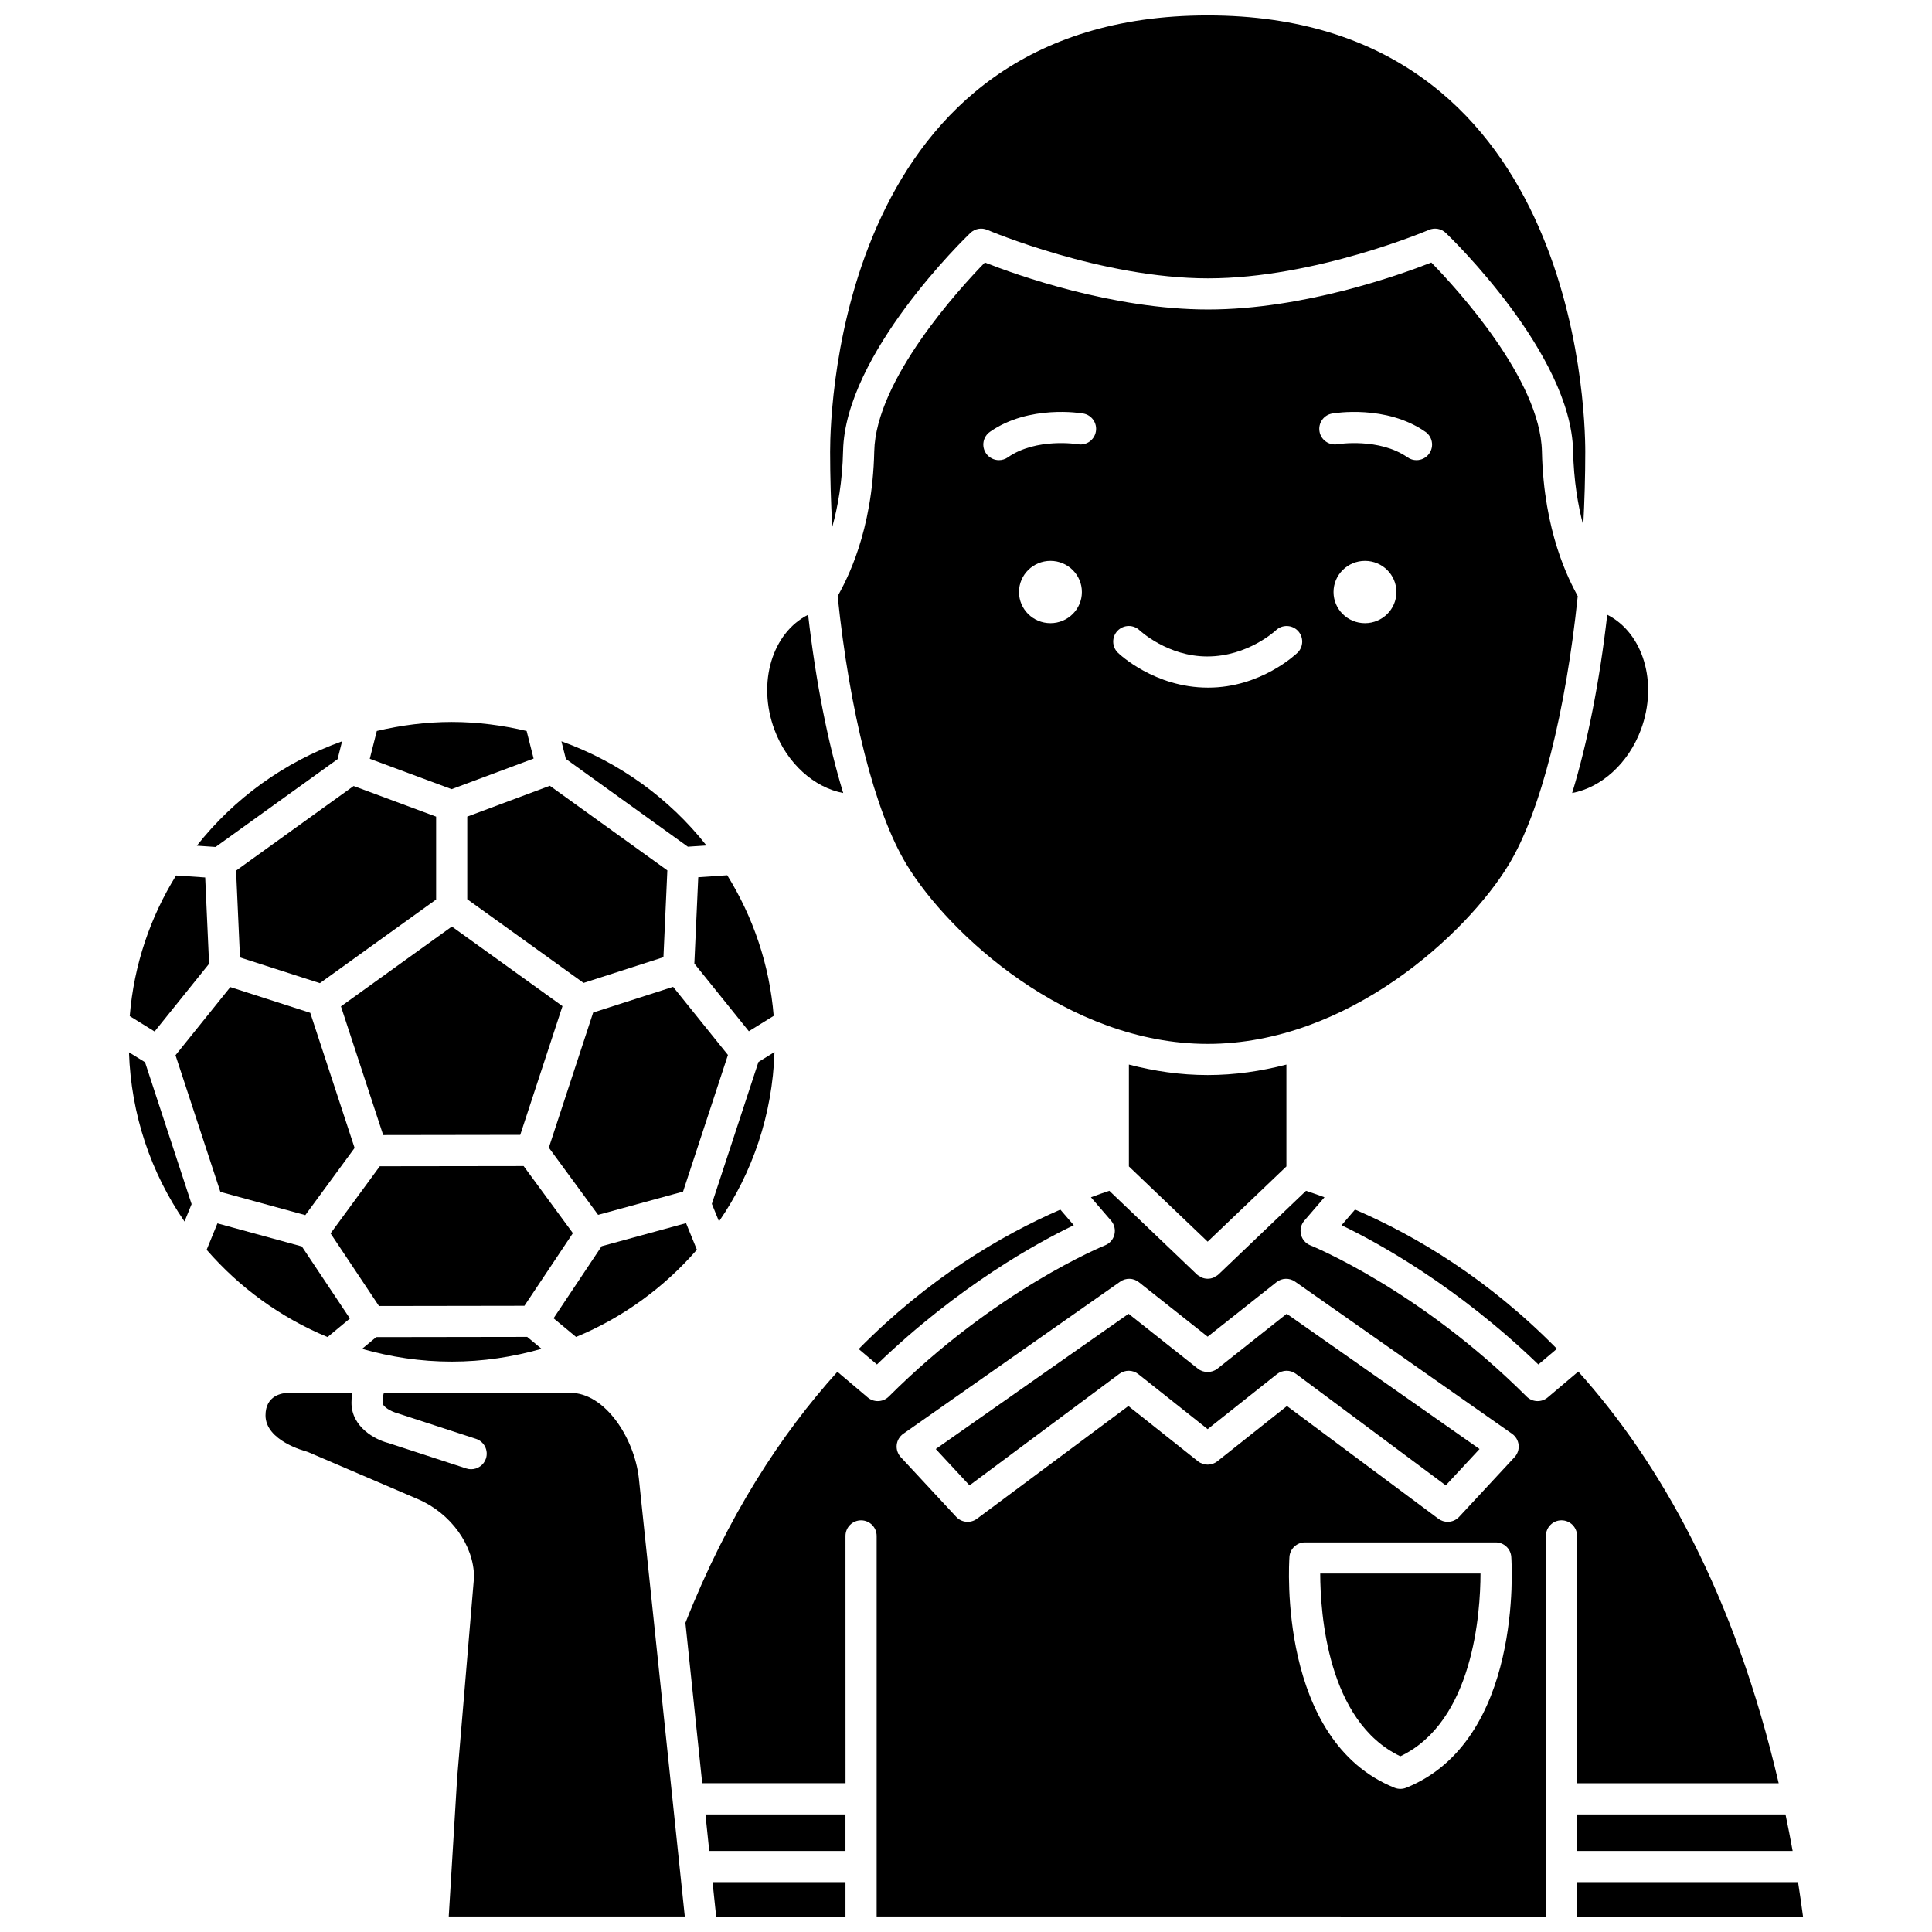
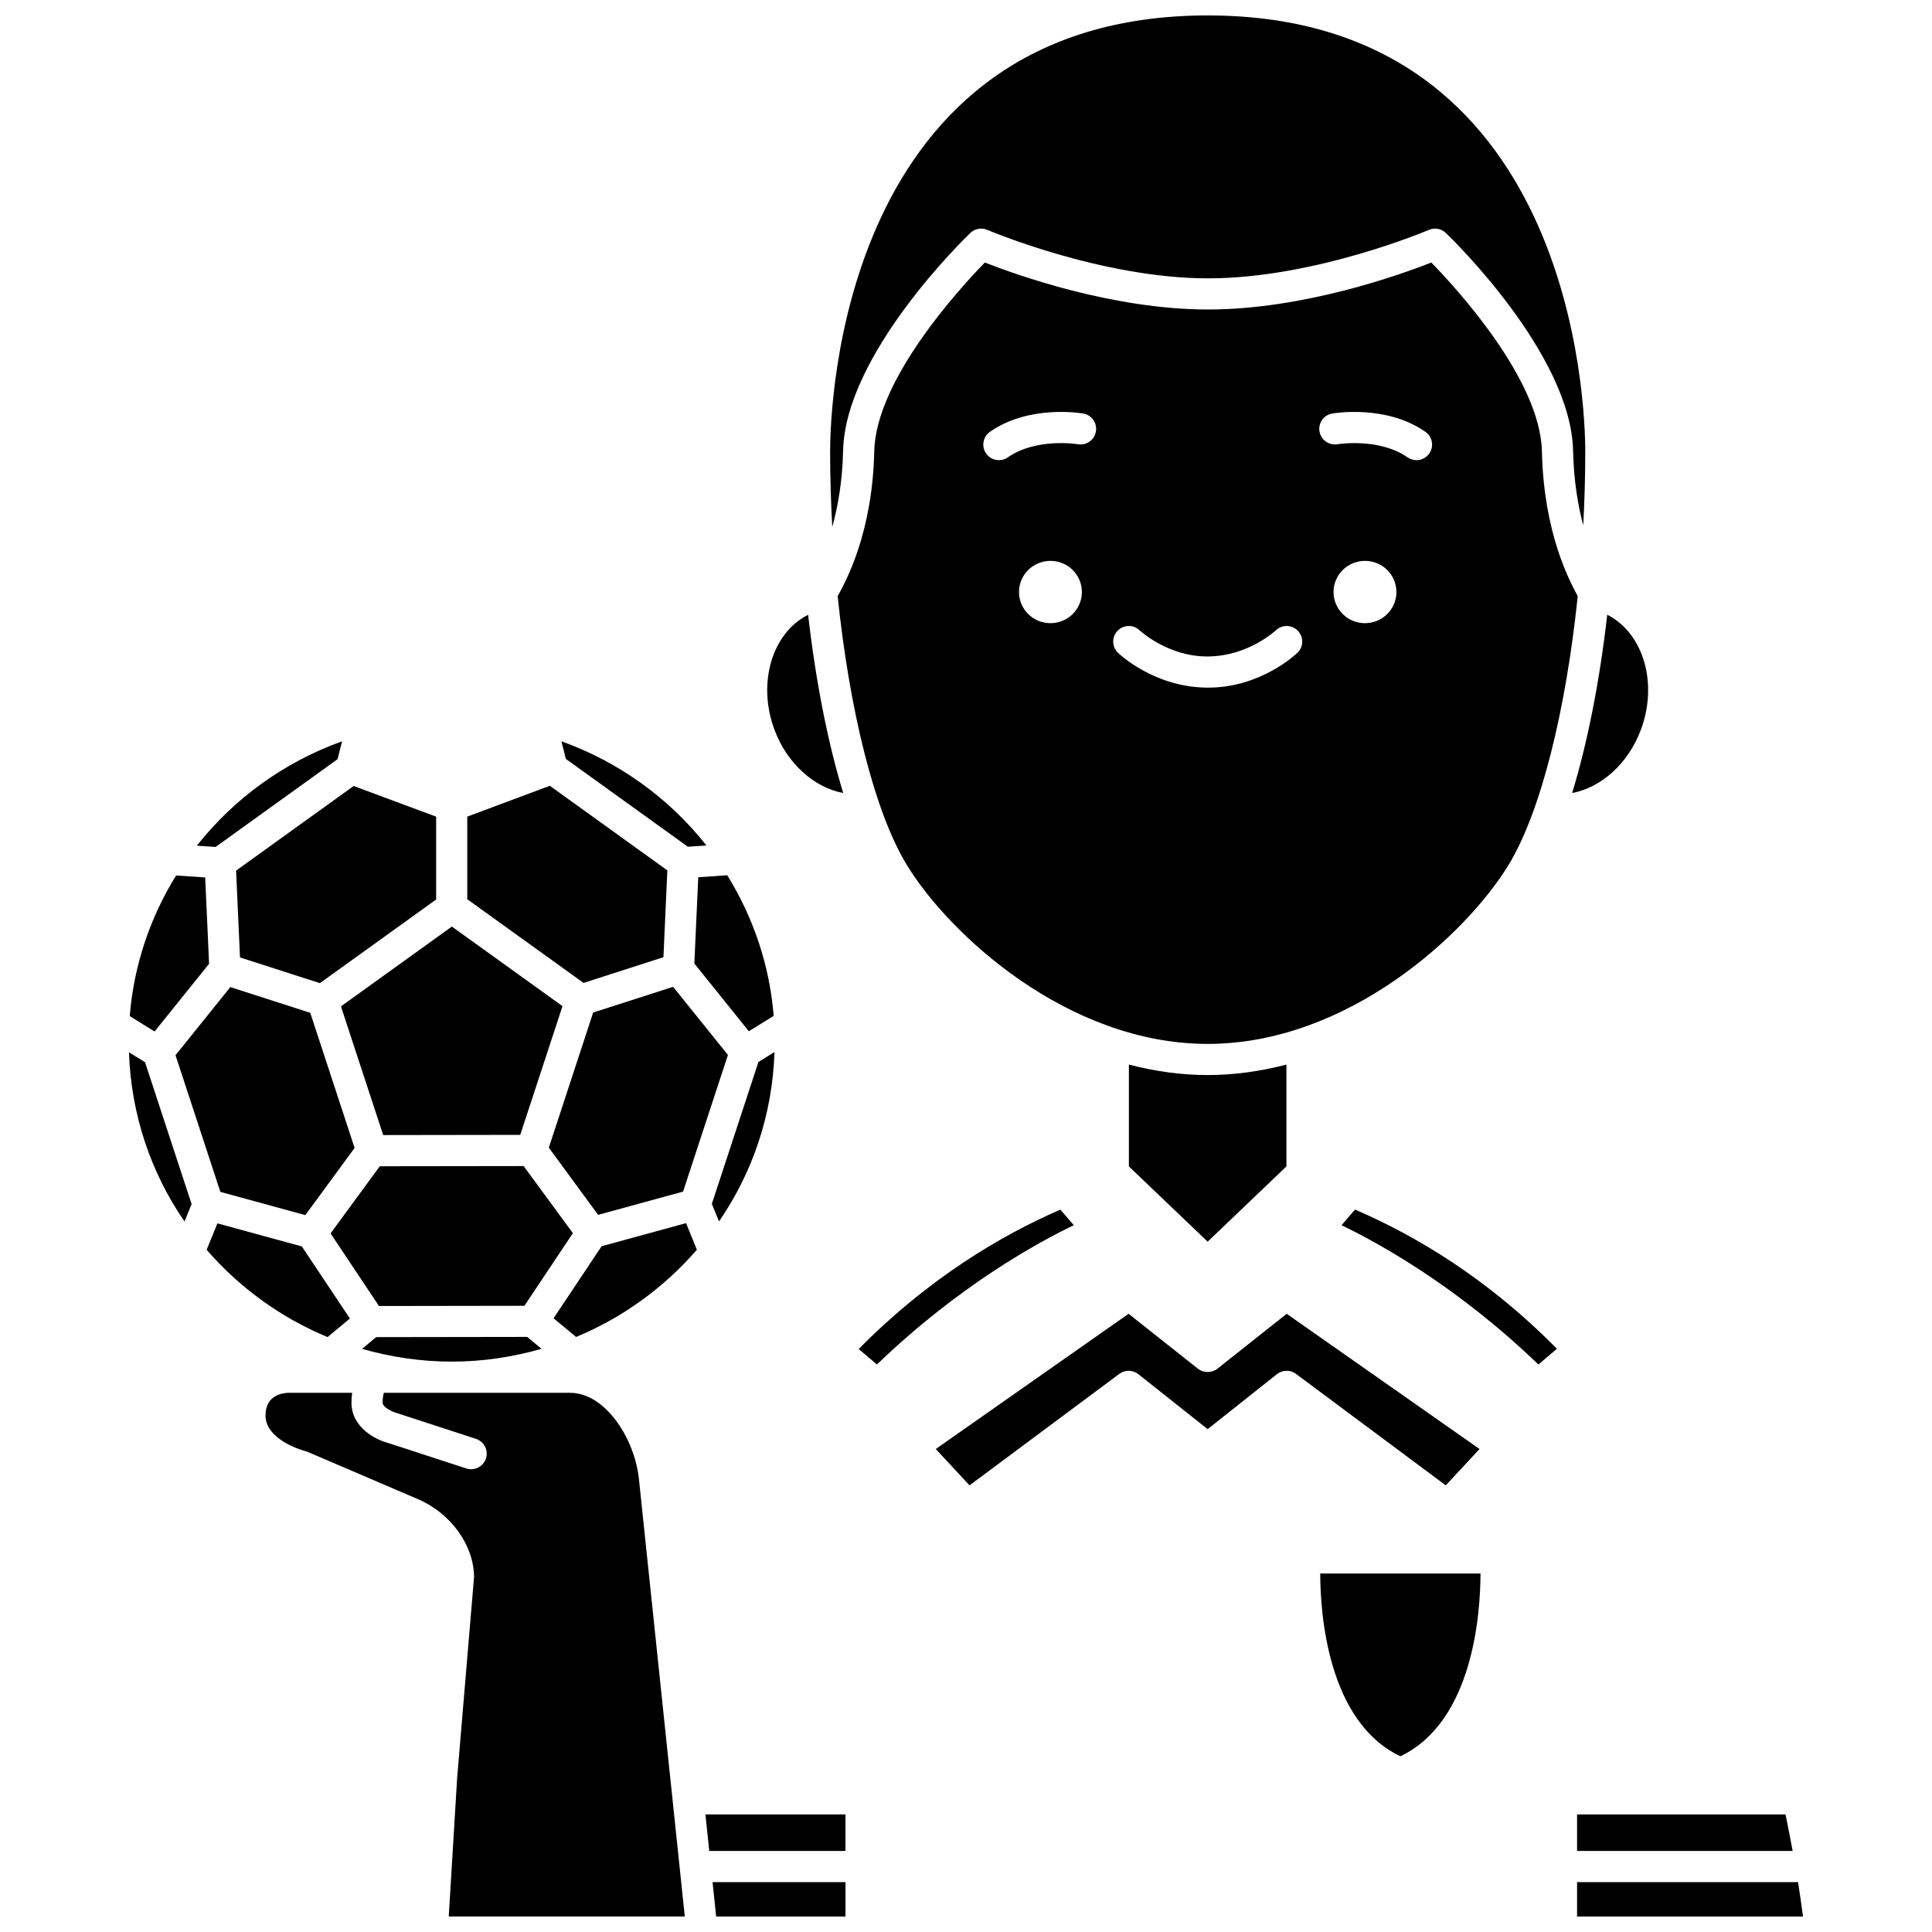
<svg xmlns="http://www.w3.org/2000/svg" width="800px" height="800px" version="1.1" viewBox="144 144 512 512">
  <defs>
    <clipPath id="e">
      <path d="m363 148.09h202v135.91h-202z" />
    </clipPath>
    <clipPath id="d">
      <path d="m561 642h61v9.902h-61z" />
    </clipPath>
    <clipPath id="c">
      <path d="m332 642h37v9.902h-37z" />
    </clipPath>
    <clipPath id="b">
-       <path d="m325 459h291v192.9h-291z" />
-     </clipPath>
+       </clipPath>
    <clipPath id="a">
      <path d="m214 513h112v138.9h-112z" />
    </clipPath>
  </defs>
  <path d="m322.38 405.52-21.184 6.812-11.75 35.812 13.059 17.805 22.512-6.16 11.895-36.215z" />
  <path d="m281.87 444.75 11.195-34.113-29.316-21.09-29.395 21.152 11.195 34.105z" />
  <path d="m205.04 405.59-14.527 18.055 11.887 36.215 22.512 6.16 13.062-17.805-11.754-35.809z" />
  <path d="m328.68 475.19-2.871-7.047-22.371 6.117-12.738 19.102 5.969 4.945c12.434-5.144 23.352-13.137 32.012-23.117z" />
  <path d="m239.96 501.46c7.551 2.16 15.5 3.383 23.746 3.383h0.008c8.262 0 16.234-1.227 23.797-3.398l-3.797-3.152-40.016 0.059z" />
  <path d="m349.25 422.8-4.254 2.633-12.348 37.602 1.895 4.652c8.871-12.871 14.168-28.289 14.707-44.887z" />
  <path d="m328.01 399.35 14.445 17.941 6.582-4.078c-1.105-13.582-5.477-26.234-12.312-37.262l-7.68 0.527z" />
  <path d="m282.77 453.02-38.117 0.051-13.051 17.793 12.832 19.242 38.547-0.059 12.84-19.246z" />
  <path d="m499.52 468.7c9.473 4.547 30.453 15.984 52.164 36.906l4.91-4.156c-18.055-18.359-37.02-29.801-53.5-36.906z" />
-   <path d="m443.17 426.12v26.996l20.871 19.938 20.871-19.938v-26.992c-6.703 1.746-13.68 2.777-20.867 2.777-7.191 0-14.168-1.031-20.875-2.781z" />
+   <path d="m443.17 426.12v26.996l20.871 19.938 20.871-19.938v-26.992c-6.703 1.746-13.68 2.777-20.867 2.777-7.191 0-14.168-1.031-20.875-2.781" />
  <path d="m326.29 368.39 4.918-0.34c-9.844-12.469-23.117-22.109-38.426-27.594l1.176 4.664z" />
  <path d="m562.02 301.81c-2.207-4.137-8.926-16.742-9.395-38.18-0.418-19.027-22.629-43.211-29.309-50.059-8.16 3.211-33.828 12.449-59.164 12.449-25.332 0-51-9.238-59.16-12.449-6.672 6.852-28.895 31.059-29.309 50.059-0.473 21.426-7.34 34.047-9.598 38.195-0.043 0.074-0.059 0.113-0.094 0.184 3.144 30.34 9.773 57.094 18.242 71.074 11.137 18.391 42.648 47.562 79.816 47.562s68.684-29.176 79.82-47.566c8.465-13.984 15.102-40.746 18.246-71.09-0.039-0.066-0.055-0.102-0.098-0.18zm-139.64 7.34c-4.606 0-8.332-3.695-8.332-8.258s3.734-8.258 8.332-8.258c4.602 0 8.332 3.695 8.332 8.258s-3.731 8.258-8.332 8.258zm7.277-47.426c-0.141-0.02-11.031-1.781-18.57 3.481-0.723 0.504-1.543 0.742-2.363 0.742-1.305 0-2.586-0.617-3.391-1.766-1.305-1.871-0.852-4.445 1.023-5.75 10.383-7.246 24.133-4.941 24.707-4.848 2.246 0.391 3.75 2.531 3.356 4.777-0.387 2.246-2.531 3.769-4.762 3.363zm58.18 55.27c-0.391 0.375-9.727 9.234-23.625 9.234h-0.105c-14.113 0-23.449-8.859-23.836-9.234-1.641-1.582-1.684-4.199-0.098-5.84 1.582-1.637 4.188-1.688 5.832-0.113 0.188 0.172 7.5 6.926 17.895 6.926h0.078c10.719 0 18.066-6.859 18.145-6.93 1.645-1.566 4.262-1.508 5.832 0.133 1.562 1.648 1.52 4.25-0.117 5.824zm17.895-7.844c-4.606 0-8.332-3.695-8.332-8.258s3.734-8.258 8.332-8.258c4.606 0 8.332 3.695 8.332 8.258s-3.731 8.258-8.332 8.258zm17.039-44.969c-0.801 1.152-2.086 1.766-3.391 1.766-0.816 0-1.641-0.238-2.363-0.742-7.551-5.266-18.457-3.496-18.566-3.481-2.246 0.379-4.383-1.129-4.766-3.371-0.383-2.242 1.109-4.379 3.352-4.766 0.578-0.102 14.328-2.398 24.707 4.848 1.879 1.305 2.336 3.879 1.027 5.746z" />
  <path d="m367.46 354.16c-4.078-13.355-7.281-29.586-9.301-47.242-9.5 4.801-13.547 18-8.93 30.441 3.332 8.988 10.531 15.344 18.23 16.801z" />
  <path d="m376.4 505.6c21.715-20.922 42.691-32.359 52.164-36.906l-3.562-4.137c-15.84 6.891-35.008 18.27-53.441 36.953z" />
  <g clip-path="url(#e)">
    <path d="m367.43 263.45c0.566-25.664 32.371-56.422 33.727-57.719 1.199-1.145 2.961-1.461 4.488-0.812 0.297 0.129 30.242 12.848 58.512 12.848 28.324 0 58.215-12.719 58.512-12.844 1.52-0.652 3.293-0.34 4.488 0.809 1.355 1.297 33.16 32.055 33.727 57.719 0.172 7.973 1.301 14.504 2.691 19.777 0.34-6.457 0.535-12.98 0.535-19.508 0-11.836-2.809-115.63-100.06-115.63s-100.06 103.79-100.06 115.63c0 6.672 0.207 13.34 0.562 19.938 1.48-5.344 2.695-12.004 2.875-20.207z" />
  </g>
  <g clip-path="url(#d)">
    <path d="m620.5 642.78h-58.562v9.125h59.879c-0.422-3.07-0.84-6.144-1.316-9.125z" />
  </g>
  <g clip-path="url(#c)">
    <path d="m333.79 651.9h34.273v-9.121h-35.23z" />
  </g>
  <path d="m267.83 382.31 30.82 22.172 21.168-6.816 1.035-23.008-31.141-22.418-21.883 8.172z" />
  <path d="m331.96 634.52h36.098v-9.68h-37.109z" />
  <path d="m578.86 337.36c4.621-12.445 0.57-25.648-8.926-30.449-2.016 17.664-5.219 33.891-9.301 47.25 7.711-1.449 14.891-7.812 18.227-16.801z" />
  <g clip-path="url(#b)">
    <path d="m561.94 616.58h53.43c-11.688-50.16-31.434-84.961-53.109-109.1l-8.109 6.859c-0.777 0.652-1.723 0.973-2.668 0.973-1.059 0-2.113-0.406-2.918-1.207-28.426-28.375-57.02-39.957-57.305-40.074-1.238-0.496-2.168-1.559-2.484-2.856s0.008-2.668 0.879-3.68l5.344-6.207c-1.668-0.617-3.297-1.18-4.887-1.711l-23.203 22.164c-0.293 0.281-0.641 0.449-0.984 0.629-0.113 0.059-0.199 0.152-0.312 0.203-0.5 0.203-1.023 0.312-1.559 0.312h-0.004-0.004c-0.527 0-1.059-0.113-1.559-0.312-0.117-0.047-0.203-0.145-0.312-0.203-0.344-0.176-0.691-0.348-0.984-0.629l-23.211-22.172c-1.566 0.52-3.195 1.098-4.871 1.723l5.34 6.203c0.871 1.012 1.199 2.383 0.879 3.68-0.316 1.297-1.242 2.359-2.484 2.856-0.285 0.117-28.887 11.699-57.305 40.074-0.801 0.801-1.859 1.207-2.918 1.207-0.945 0-1.895-0.32-2.668-0.973l-8.035-6.801c-14.945 16.562-29.109 38.219-40.277 66.535l4.457 42.5h37.977l-0.012-65.539c0-2.281 1.852-4.129 4.129-4.129 2.281 0 4.129 1.852 4.129 4.129v100.86l177.36 0.004v-100.87c0-2.281 1.852-4.129 4.129-4.129 2.281 0 4.129 1.852 4.129 4.129zm-45.285 1.195c-0.496 0.199-1.02 0.297-1.543 0.297-0.523 0-1.051-0.098-1.543-0.297-30.895-12.445-27.984-59.203-27.852-61.188 0.152-2.164 1.949-3.84 4.121-3.84h50.543c2.168 0 3.969 1.676 4.121 3.84 0.141 1.984 3.047 48.738-27.848 61.188zm28.715-87.613-14.688 15.82c-0.809 0.871-1.918 1.32-3.027 1.32-0.859 0-1.727-0.27-2.465-0.816l-40.133-29.871-18.441 14.633c-0.762 0.602-1.664 0.895-2.566 0.895h-0.012c-0.898 0-1.809-0.293-2.566-0.895l-18.438-14.633-40.133 29.871c-1.688 1.258-4.059 1.043-5.492-0.504l-14.688-15.82c-0.812-0.875-1.207-2.062-1.082-3.246 0.129-1.184 0.762-2.258 1.734-2.945l57.5-40.324c1.496-1.051 3.5-0.996 4.934 0.145l18.234 14.445 18.234-14.445c1.438-1.141 3.441-1.195 4.934-0.145l57.5 40.324c0.973 0.684 1.609 1.758 1.734 2.945 0.129 1.188-0.262 2.371-1.074 3.246z" />
  </g>
  <path d="m466.61 506.73c-1.461 1.156-3.68 1.156-5.141 0l-18.379-14.562-51.105 35.836 8.949 9.633 39.707-29.551c1.508-1.113 3.566-1.086 5.035 0.078l18.363 14.574 18.363-14.574c1.469-1.164 3.531-1.195 5.035-0.078l39.707 29.551 8.945-9.633-51.098-35.836z" />
  <path d="m561.94 634.52h57.129c-0.594-3.293-1.23-6.508-1.891-9.68h-55.238z" />
  <path d="m515.11 609.43c19.336-9.203 21.215-37.977 21.238-48.434l-42.477 0.004c0.023 10.461 1.906 39.227 21.238 48.43z" />
  <path d="m233.46 345.19 1.195-4.734c-15.336 5.492-28.633 15.16-38.488 27.66l4.965 0.34z" />
  <g clip-path="url(#a)">
    <path d="m295.14 513.11h-49.398c-0.156 0.434-0.344 1.254-0.344 2.625 0 1.156 2.441 2.391 3.812 2.754l20.926 6.82c2.168 0.707 3.352 3.039 2.648 5.207-0.57 1.742-2.184 2.844-3.926 2.848-0.426 0-0.855-0.066-1.285-0.207l-20.684-6.75c-3.457-0.871-9.746-4.199-9.746-10.68 0-0.965 0.074-1.82 0.184-2.625h-16.746c-1.84 0.031-6.215 0.691-6.215 6 0 6.742 10.551 9.473 10.66 9.5 0.211 0.055 0.43 0.129 0.633 0.215l29.098 12.473c8.723 3.734 14.836 12.227 14.871 20.648l-4.477 53.215-2.227 36.742h62.555l-12.184-116.21c-1.215-10.656-8.977-22.57-18.156-22.57z" />
  </g>
-   <path d="m285.41 345.03-1.848-7.309c-6.383-1.508-13.012-2.391-19.859-2.391-6.84 0-13.461 0.883-19.844 2.387l-1.863 7.367 21.691 8.051z" />
  <path d="m207.6 397.73 21.172 6.816 30.805-22.164v-21.961l-21.863-8.121-31.148 22.422z" />
  <path d="m236.73 493.42-12.738-19.098-22.371-6.117-2.856 7.004c8.668 9.984 19.598 17.98 32.047 23.125z" />
  <path d="m199.41 399.41-1.031-22.871-7.715-0.527c-6.828 11.031-11.184 23.684-12.281 37.266l6.586 4.078z" />
  <path d="m178.18 422.87c0.555 16.582 5.852 31.984 14.719 44.844l1.879-4.613-12.344-37.602z" />
</svg>